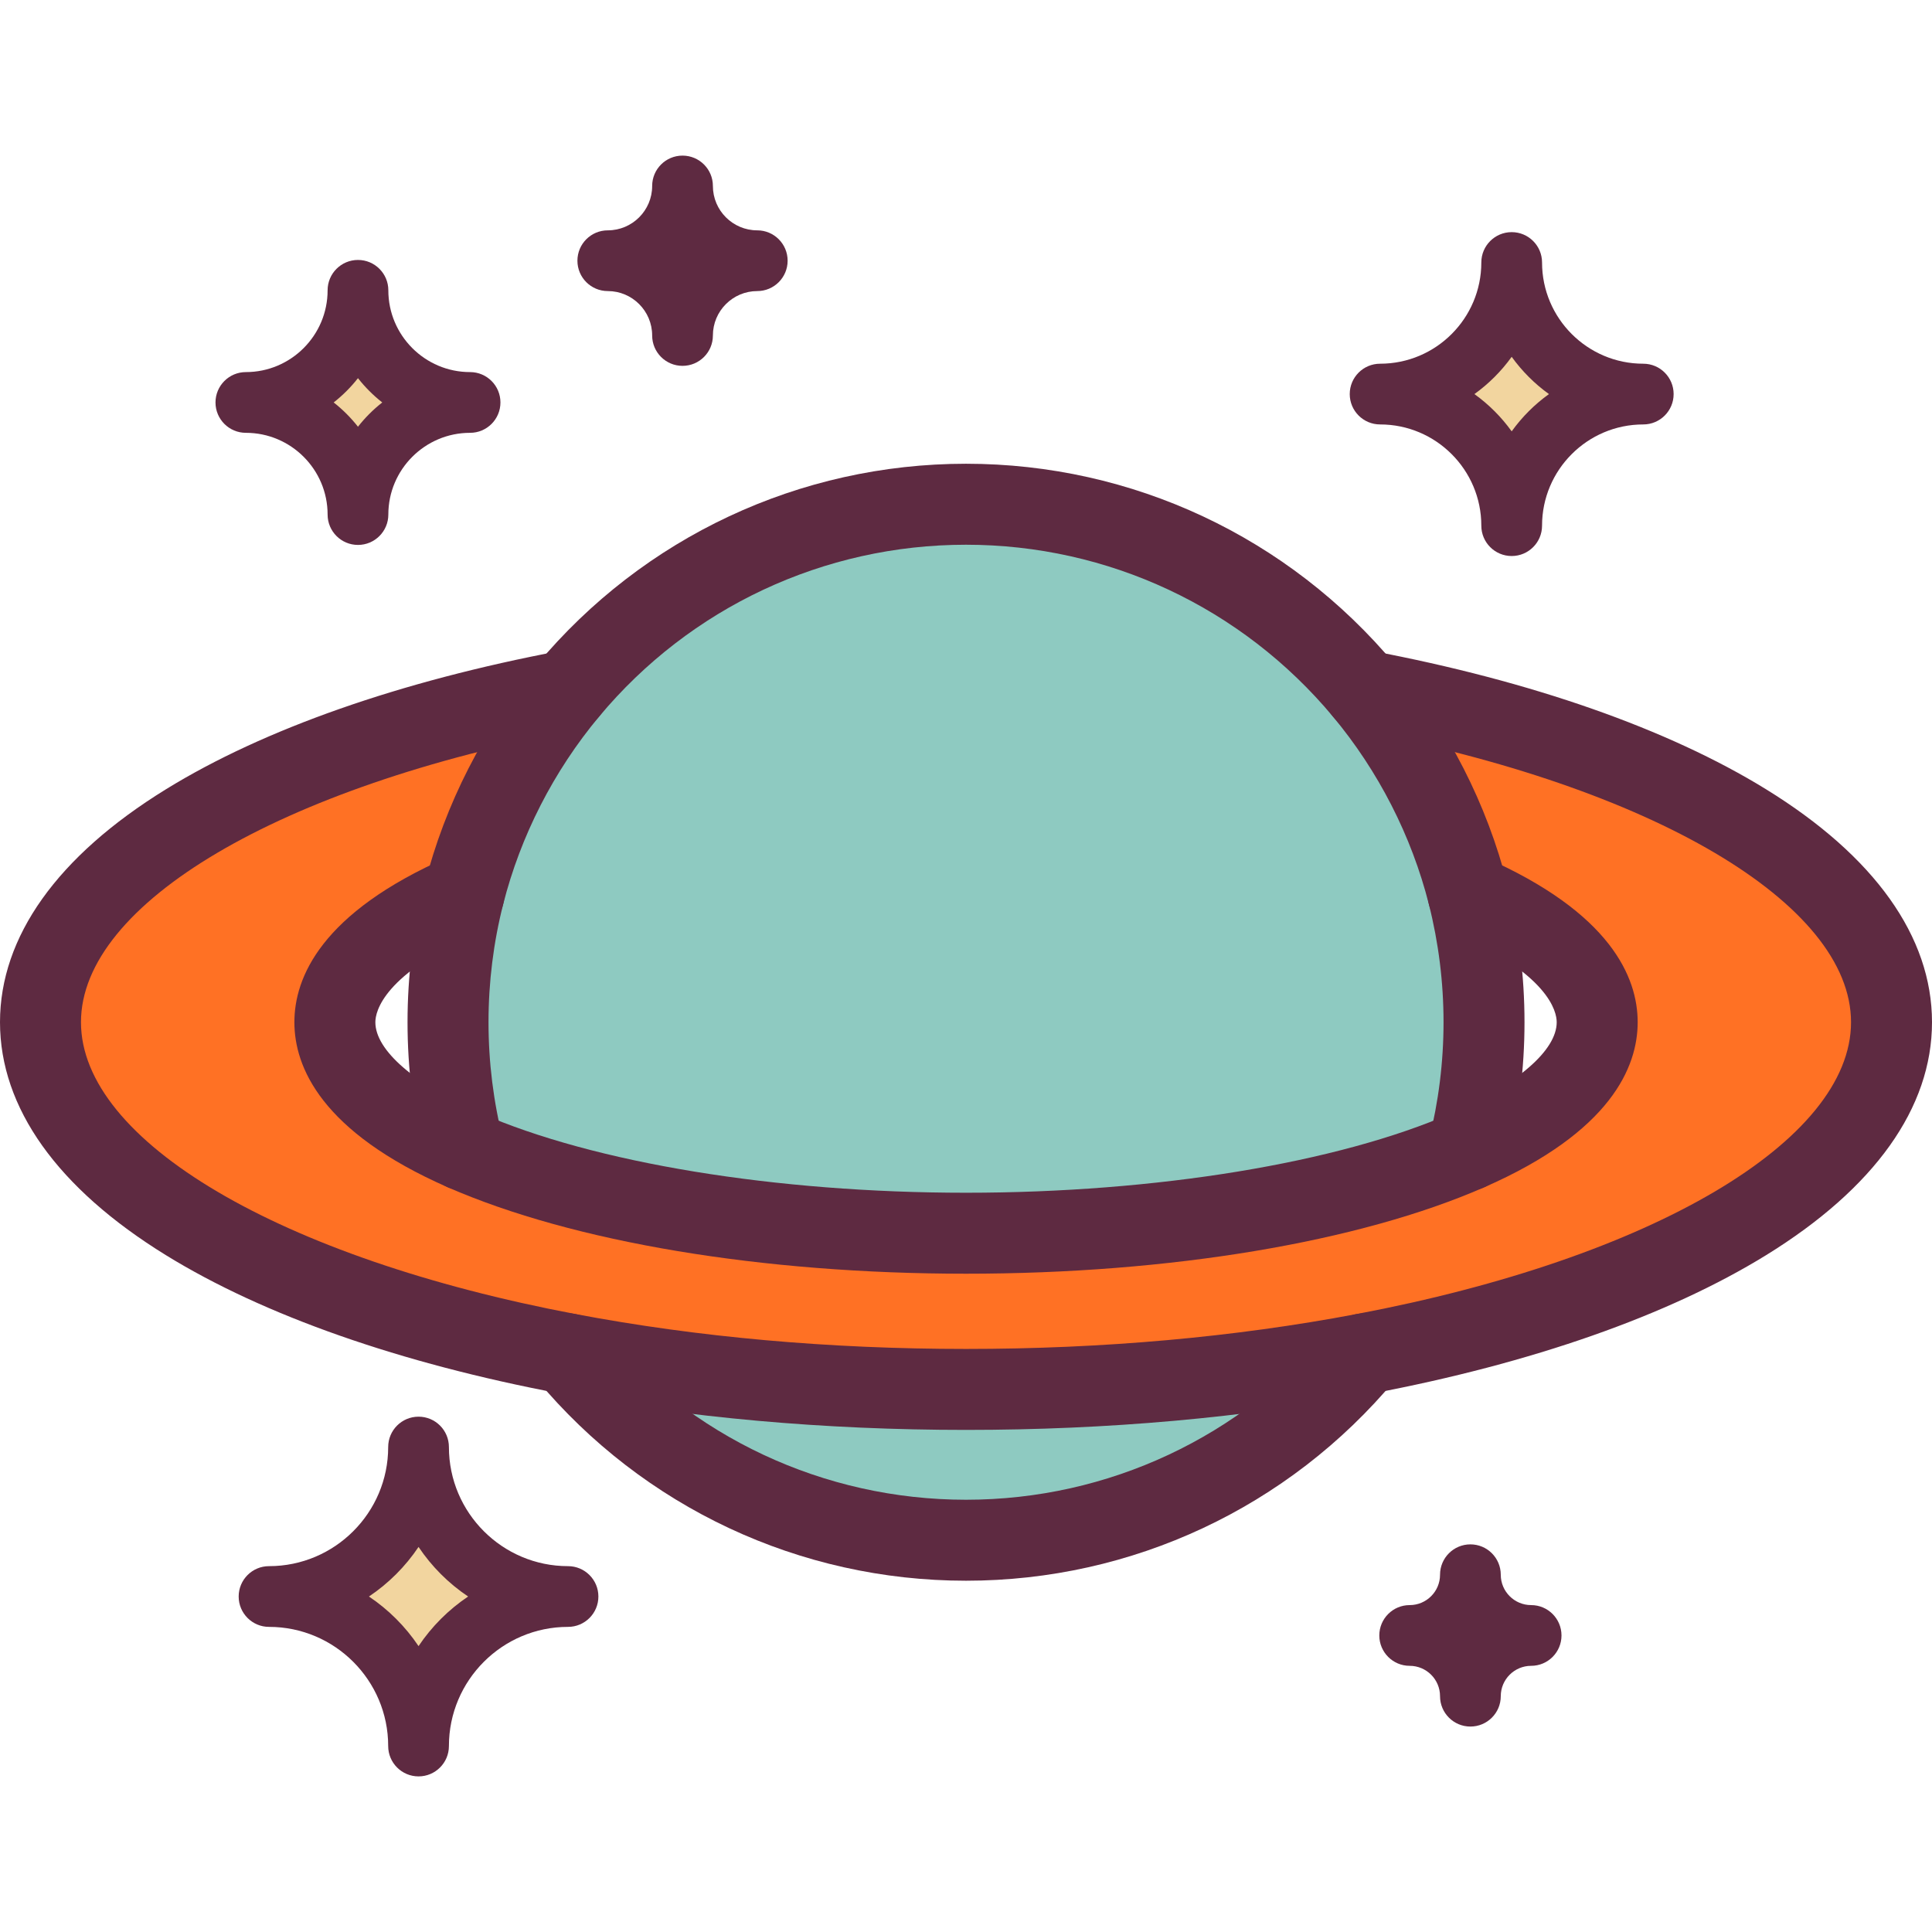
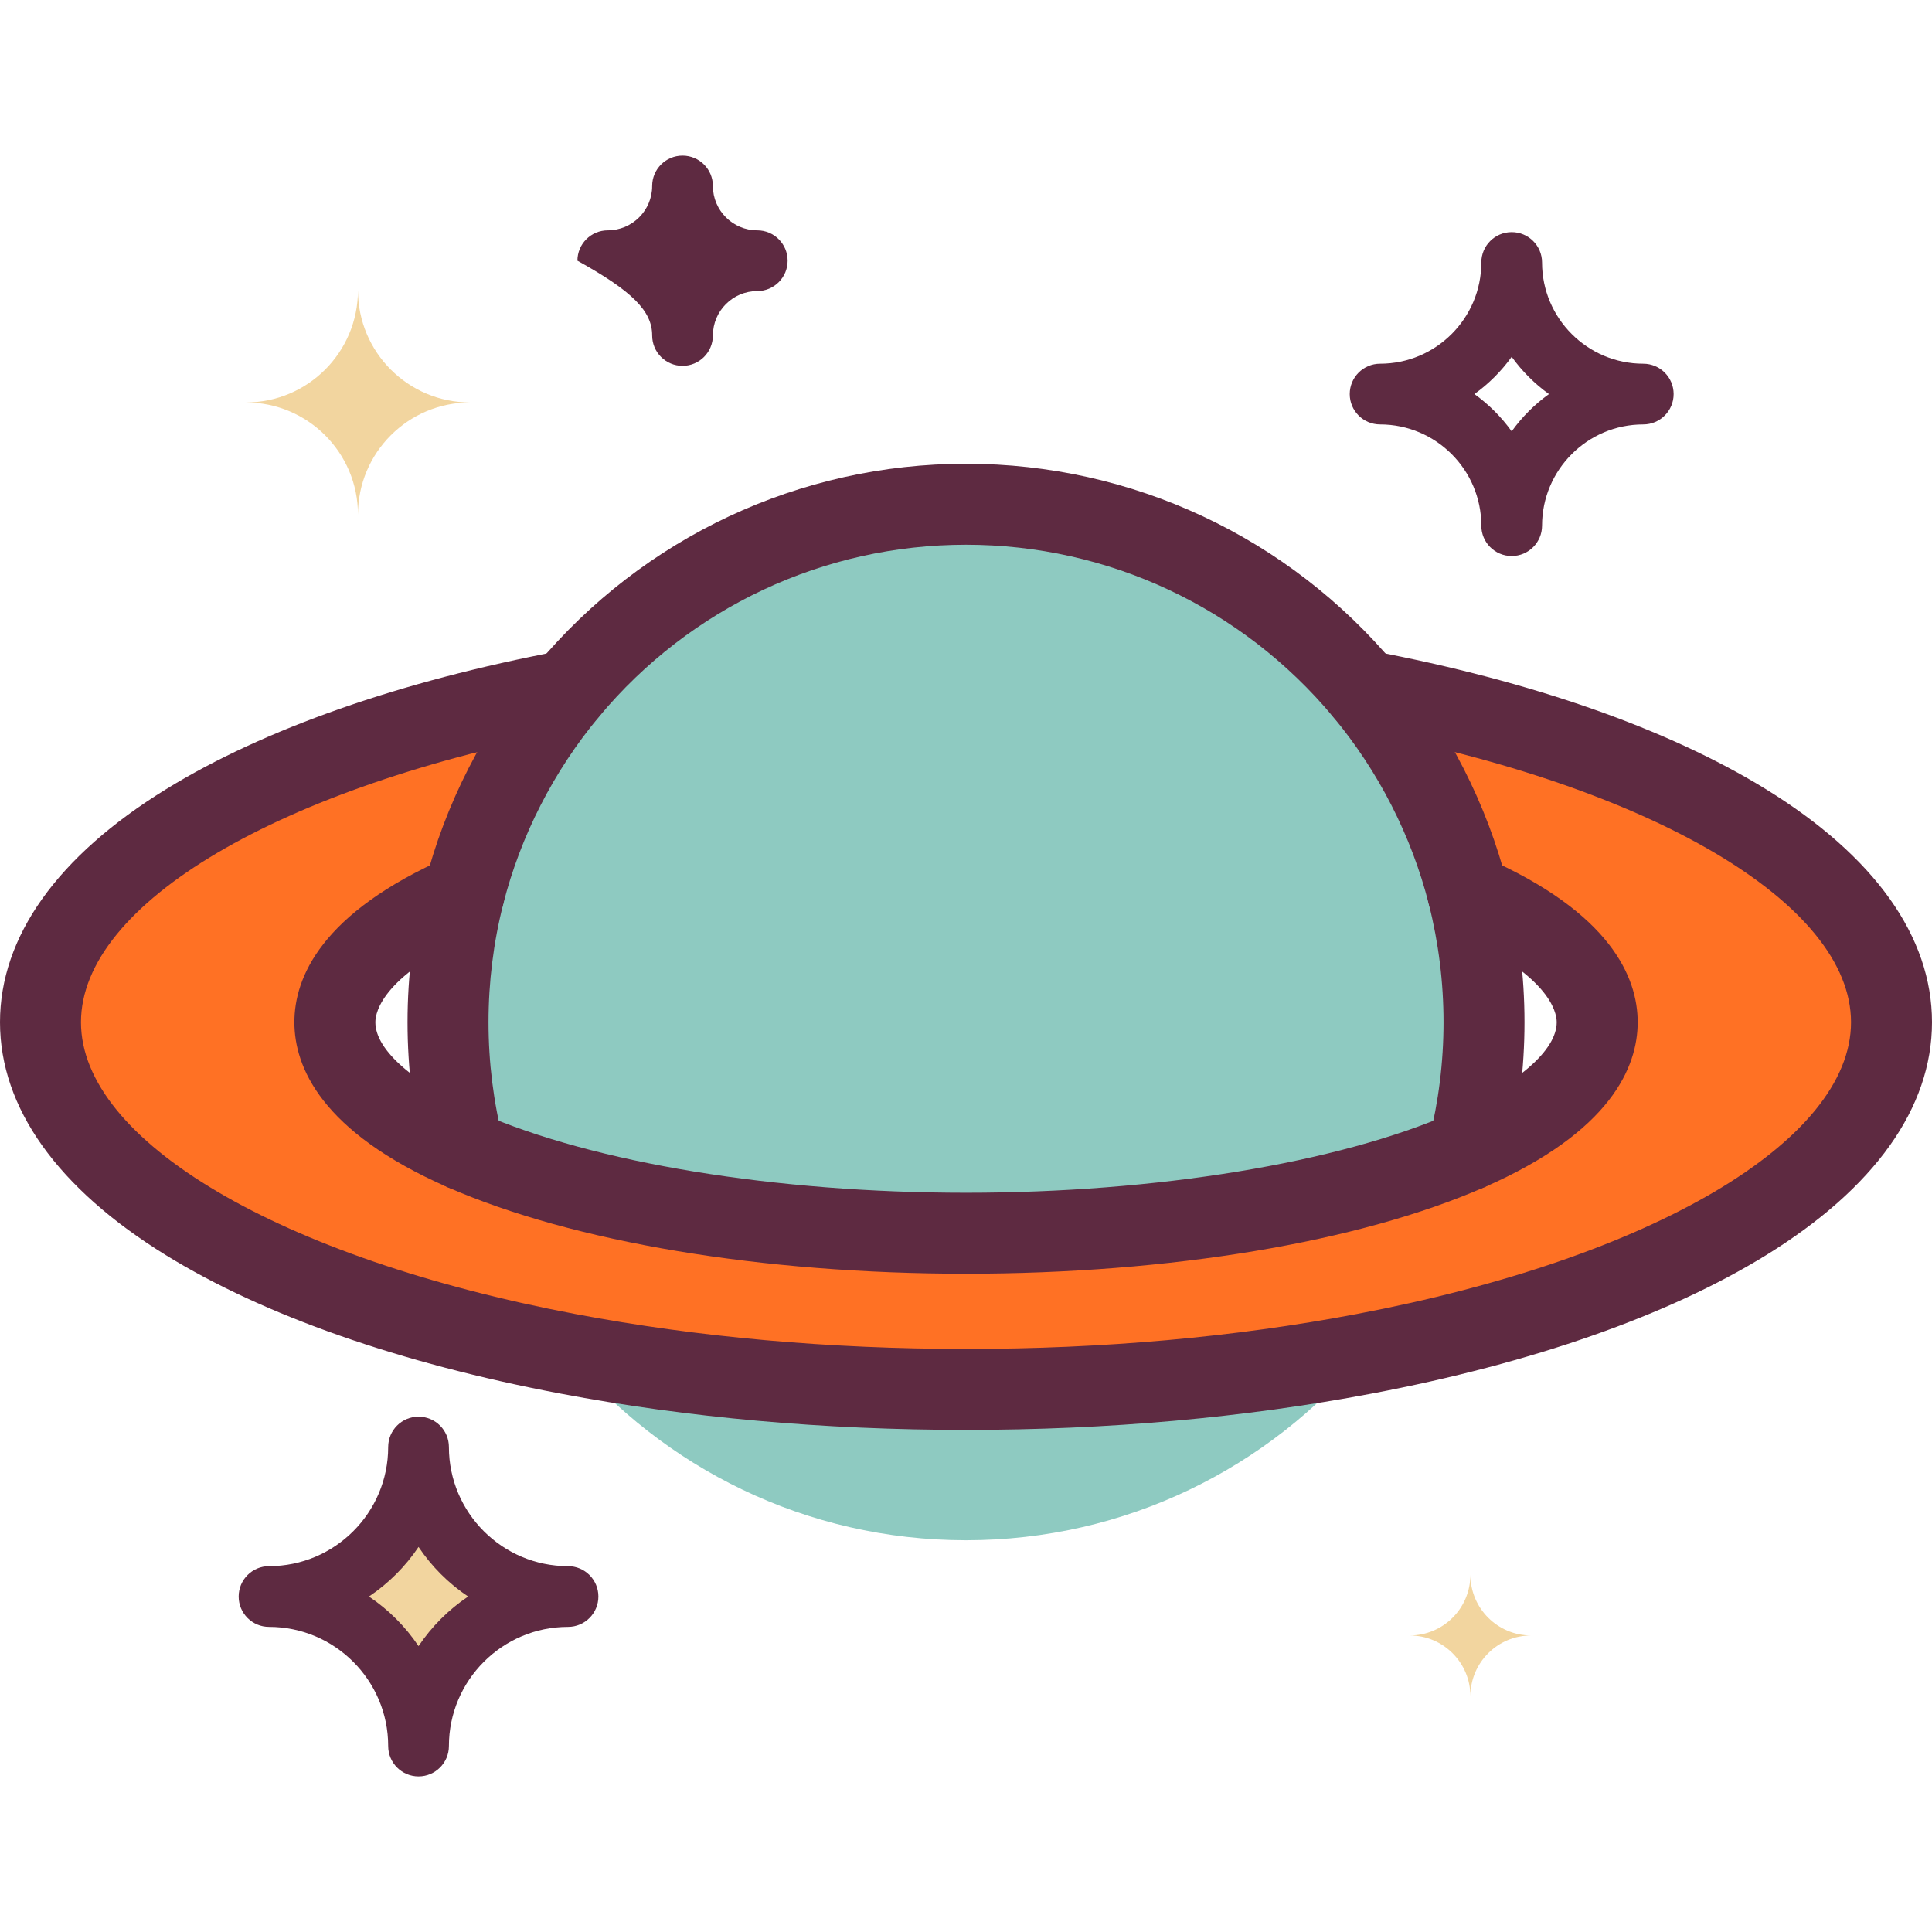
<svg xmlns="http://www.w3.org/2000/svg" width="512" height="512" viewBox="0 0 512 512" fill="none">
  <g clip-path="url(#clip0_2282_31)">
    <path d="M361.477 183.025C444.135 198.658 501.268 232.133 501.268 270.898C501.268 309.674 444.135 343.149 361.477 358.781C329.525 364.833 293.764 368.212 255.997 368.212C218.241 368.212 182.48 364.833 150.529 358.781C67.86 343.149 10.727 309.674 10.727 270.898C10.727 232.133 67.86 198.658 150.529 183.025C137.621 198.497 128.051 216.865 122.944 237.004C101.485 246.414 88.739 258.162 88.739 270.898C88.739 283.644 101.485 295.393 122.944 304.802C153.511 318.182 201.739 326.819 255.997 326.819C310.266 326.819 358.494 318.182 389.062 304.802C410.52 295.393 423.266 283.644 423.266 270.898C423.266 258.162 410.52 246.414 389.062 237.004C383.954 216.865 374.384 198.497 361.477 183.025Z" fill="#FF7124" />
-     <path d="M400.604 69.564C400.604 88.834 416.205 104.435 435.475 104.435C416.205 104.435 400.604 120.056 400.604 139.305C400.604 120.056 384.993 104.435 365.734 104.435C384.993 104.435 400.604 88.834 400.604 69.564Z" fill="#F2D59F" />
    <path d="M389.672 417.32C389.672 426.215 396.871 433.414 405.766 433.414C396.871 433.414 389.672 440.624 389.672 449.508C389.672 440.624 382.462 433.414 373.578 433.414C382.462 433.414 389.672 426.215 389.672 417.32Z" fill="#F2D59F" />
    <path d="M389.061 237.005C391.808 247.853 393.277 259.204 393.277 270.899C393.277 282.605 391.808 293.956 389.061 304.803C358.493 318.183 310.265 326.82 255.997 326.82C201.739 326.82 153.511 318.183 122.943 304.803C120.186 293.956 118.727 282.605 118.727 270.899C118.727 259.204 120.186 247.853 122.943 237.005C128.05 216.866 137.621 198.498 150.528 183.026C175.71 152.834 213.616 133.629 255.997 133.629C298.388 133.629 336.284 152.834 361.476 183.026C374.383 198.498 383.954 216.866 389.061 237.005Z" fill="#8ECAC1" />
    <path d="M361.479 358.781C336.287 388.973 298.391 408.179 256 408.179C213.619 408.179 175.713 388.973 150.531 358.781C182.483 364.833 218.244 368.212 256 368.212C293.767 368.212 329.527 364.833 361.479 358.781Z" fill="#8ECAC1" />
    <path d="M110.92 383.48C110.92 405.357 128.655 423.093 150.532 423.093C128.655 423.093 110.92 440.839 110.92 462.716C110.92 440.839 93.185 423.093 71.297 423.093C93.185 423.093 110.92 405.357 110.92 383.48Z" fill="#F2D59F" />
    <path d="M94.866 76.936C94.866 93.351 108.17 106.656 124.575 106.656C108.17 106.656 94.866 119.96 94.866 136.365C94.866 119.96 81.561 106.656 65.156 106.656C81.561 106.656 94.866 93.351 94.866 76.936Z" fill="#F2D59F" />
-     <path d="M256.003 418.908C211.968 418.908 170.523 399.498 142.295 365.654C138.5 361.103 139.111 354.336 143.661 350.542C148.214 346.747 154.979 347.359 158.774 351.908C182.911 380.851 218.35 397.449 256.002 397.449C293.65 397.449 329.093 380.848 353.244 351.907C357.041 347.356 363.806 346.746 368.356 350.544C372.906 354.34 373.516 361.106 369.719 365.655C341.482 399.498 300.034 418.908 256.003 418.908Z" fill="#5E2A41" />
    <path d="M122.938 315.534C118.148 315.535 113.782 312.302 112.547 307.446C109.53 295.576 108 283.28 108 270.898C108 258.524 109.53 246.23 112.547 234.36C117.922 213.163 128.209 193.032 142.292 176.152C170.517 142.31 211.962 122.898 255.999 122.898C300.031 122.898 341.478 142.309 369.717 176.152C383.8 193.032 394.086 213.163 399.463 234.367C402.48 246.282 404.009 258.571 404.009 270.898C404.009 283.232 402.48 295.526 399.464 307.437C398.011 313.181 392.173 316.655 386.431 315.204C380.686 313.75 377.209 307.914 378.664 302.169C381.244 291.98 382.552 281.459 382.552 270.899C382.552 260.347 381.244 249.829 378.664 239.639C374.072 221.531 365.28 204.331 353.241 189.9C329.092 160.958 293.648 144.359 256 144.359C218.348 144.359 182.91 160.958 158.772 189.899C146.732 204.331 137.94 221.531 133.348 239.642C130.767 249.791 129.46 260.306 129.46 270.899C129.46 281.499 130.767 292.018 133.346 302.161C134.805 307.904 131.334 313.743 125.591 315.202C124.702 315.426 123.813 315.534 122.938 315.534Z" fill="#5E2A41" />
    <path d="M256 378.941C218.393 378.941 182.237 375.704 148.535 369.322C106.038 361.286 69.889 348.605 44.001 332.652C15.215 314.913 0 293.559 0 270.897C0 248.24 15.215 226.889 44.001 209.152C69.891 193.199 106.04 180.518 148.538 172.482C154.36 171.388 159.973 175.209 161.074 181.031C162.175 186.854 158.348 192.467 152.525 193.568C74.131 208.391 21.459 239.468 21.459 270.897C21.459 302.333 74.131 333.415 152.525 348.238C184.917 354.373 219.73 357.482 256 357.482C292.277 357.482 327.094 354.373 359.483 348.239C437.874 333.414 490.542 302.332 490.542 270.897C490.542 239.468 437.875 208.392 359.486 193.568C353.664 192.468 349.836 186.854 350.938 181.031C352.039 175.209 357.646 171.387 363.474 172.482C405.967 180.518 442.112 193.199 468.001 209.152C496.786 226.889 512.001 248.241 512.001 270.897C512.001 293.559 496.786 314.913 468.001 332.653C442.114 348.606 405.969 361.287 363.474 369.324C329.773 375.705 293.614 378.941 256 378.941Z" fill="#5E2A41" />
    <path d="M256.003 337.548C201.986 337.548 151.922 329.196 118.647 314.633C85.064 299.905 78.016 282.721 78.016 270.898C78.016 259.08 85.064 241.903 118.641 227.179C124.069 224.798 130.397 227.269 132.776 232.697C135.155 238.123 132.685 244.452 127.259 246.831C101.478 258.136 99.474 268.11 99.474 270.898C99.474 278.345 109.861 287.348 127.259 294.977C157.46 308.195 205.591 316.09 256.003 316.09C306.421 316.09 354.557 308.196 384.765 294.973C402.156 287.348 412.543 278.346 412.543 270.898C412.543 268.11 410.539 258.136 384.759 246.83C379.332 244.45 376.862 238.122 379.242 232.696C381.621 227.268 387.951 224.798 393.376 227.177C426.954 241.902 434.002 259.079 434.002 270.897C434.002 282.721 426.954 299.904 393.376 314.628C360.095 329.196 310.027 337.548 256.003 337.548Z" fill="#5E2A41" />
-     <path d="M389.672 457.555C385.228 457.555 381.625 453.952 381.625 449.508C381.625 445.071 378.016 441.461 373.578 441.461C369.134 441.461 365.531 437.858 365.531 433.414C365.531 428.969 369.134 425.367 373.578 425.367C378.016 425.367 381.625 421.758 381.625 417.32C381.625 412.875 385.228 409.273 389.672 409.273C394.116 409.273 397.719 412.875 397.719 417.32C397.719 421.758 401.328 425.367 405.766 425.367C410.21 425.367 413.813 428.969 413.813 433.414C413.813 437.858 410.21 441.461 405.766 441.461C401.328 441.461 397.719 445.071 397.719 449.508C397.719 453.952 394.116 457.555 389.672 457.555Z" fill="#5E2A41" />
-     <path d="M200.683 61.044C194.199 61.044 188.924 55.769 188.924 49.285C188.924 44.84 185.321 41.238 180.877 41.238C176.433 41.238 172.83 44.84 172.83 49.285C172.83 55.769 167.554 61.044 161.07 61.044C156.626 61.044 153.023 64.646 153.023 69.091C153.023 73.537 156.626 77.138 161.07 77.138C167.554 77.138 172.83 82.418 172.83 88.908C172.83 93.353 176.433 96.955 180.877 96.955C185.321 96.955 188.924 93.353 188.924 88.908C188.924 82.418 194.199 77.138 200.683 77.138C205.127 77.138 208.73 73.537 208.73 69.091C208.73 64.646 205.127 61.044 200.683 61.044Z" fill="#5E2A41" />
-     <path d="M94.866 144.411C90.422 144.411 86.819 140.809 86.819 136.364C86.819 124.419 77.101 114.702 65.156 114.702C60.712 114.702 57.109 111.1 57.109 106.655C57.109 102.209 60.712 98.608 65.156 98.608C77.101 98.608 86.819 88.885 86.819 76.936C86.819 72.49 90.422 68.889 94.866 68.889C99.31 68.889 102.913 72.49 102.913 76.936C102.913 88.886 112.63 98.608 124.575 98.608C129.019 98.608 132.622 102.209 132.622 106.655C132.622 111.1 129.019 114.702 124.575 114.702C112.63 114.702 102.913 124.42 102.913 136.364C102.913 140.809 99.31 144.411 94.866 144.411ZM88.43 106.653C90.824 108.532 92.987 110.695 94.866 113.089C96.744 110.694 98.907 108.532 101.301 106.653C98.907 104.774 96.744 102.611 94.866 100.217C92.986 102.611 90.824 104.774 88.43 106.653Z" fill="#5E2A41" />
+     <path d="M200.683 61.044C194.199 61.044 188.924 55.769 188.924 49.285C188.924 44.84 185.321 41.238 180.877 41.238C176.433 41.238 172.83 44.84 172.83 49.285C172.83 55.769 167.554 61.044 161.07 61.044C156.626 61.044 153.023 64.646 153.023 69.091C167.554 77.138 172.83 82.418 172.83 88.908C172.83 93.353 176.433 96.955 180.877 96.955C185.321 96.955 188.924 93.353 188.924 88.908C188.924 82.418 194.199 77.138 200.683 77.138C205.127 77.138 208.73 73.537 208.73 69.091C208.73 64.646 205.127 61.044 200.683 61.044Z" fill="#5E2A41" />
    <path d="M110.92 470.763C106.476 470.763 102.873 467.161 102.873 462.716C102.873 445.306 88.708 431.14 71.297 431.14C66.853 431.14 63.25 427.538 63.25 423.093C63.25 418.648 66.853 415.046 71.297 415.046C88.708 415.046 102.873 400.887 102.873 383.481C102.873 379.035 106.476 375.434 110.92 375.434C115.364 375.434 118.967 379.035 118.967 383.481C118.967 400.887 133.127 415.046 150.532 415.046C154.977 415.046 158.579 418.648 158.579 423.093C158.579 427.538 154.977 431.14 150.532 431.14C133.126 431.14 118.967 445.305 118.967 462.716C118.967 467.161 115.364 470.763 110.92 470.763ZM97.776 423.094C102.966 426.575 107.438 431.045 110.919 436.237C114.4 431.045 118.869 426.575 124.06 423.094C118.869 419.615 114.4 415.144 110.919 409.954C107.438 415.144 102.968 419.615 97.776 423.094Z" fill="#5E2A41" />
    <path d="M400.612 147.352C396.168 147.352 392.565 143.75 392.565 139.305C392.565 124.514 380.533 112.482 365.742 112.482C361.298 112.482 357.695 108.88 357.695 104.435C357.695 99.99 361.298 96.388 365.742 96.388C380.533 96.388 392.565 84.355 392.565 69.564C392.565 65.119 396.168 61.518 400.612 61.518C405.056 61.518 408.659 65.119 408.659 69.564C408.659 84.355 420.692 96.388 435.482 96.388C439.926 96.388 443.529 99.99 443.529 104.435C443.529 108.88 439.926 112.482 435.482 112.482C420.692 112.482 408.659 124.514 408.659 139.305C408.659 143.749 405.056 147.352 400.612 147.352ZM390.735 104.435C394.54 107.169 397.877 110.507 400.612 114.311C403.346 110.507 406.685 107.169 410.49 104.435C406.685 101.7 403.347 98.362 400.612 94.558C397.877 98.361 394.54 101.7 390.735 104.435Z" fill="#5E2A41" />
  </g>
  <defs>
    <clipPath id="clip0_2282_31">
      <rect width="512" height="512" fill="white" />
    </clipPath>
  </defs>
</svg>